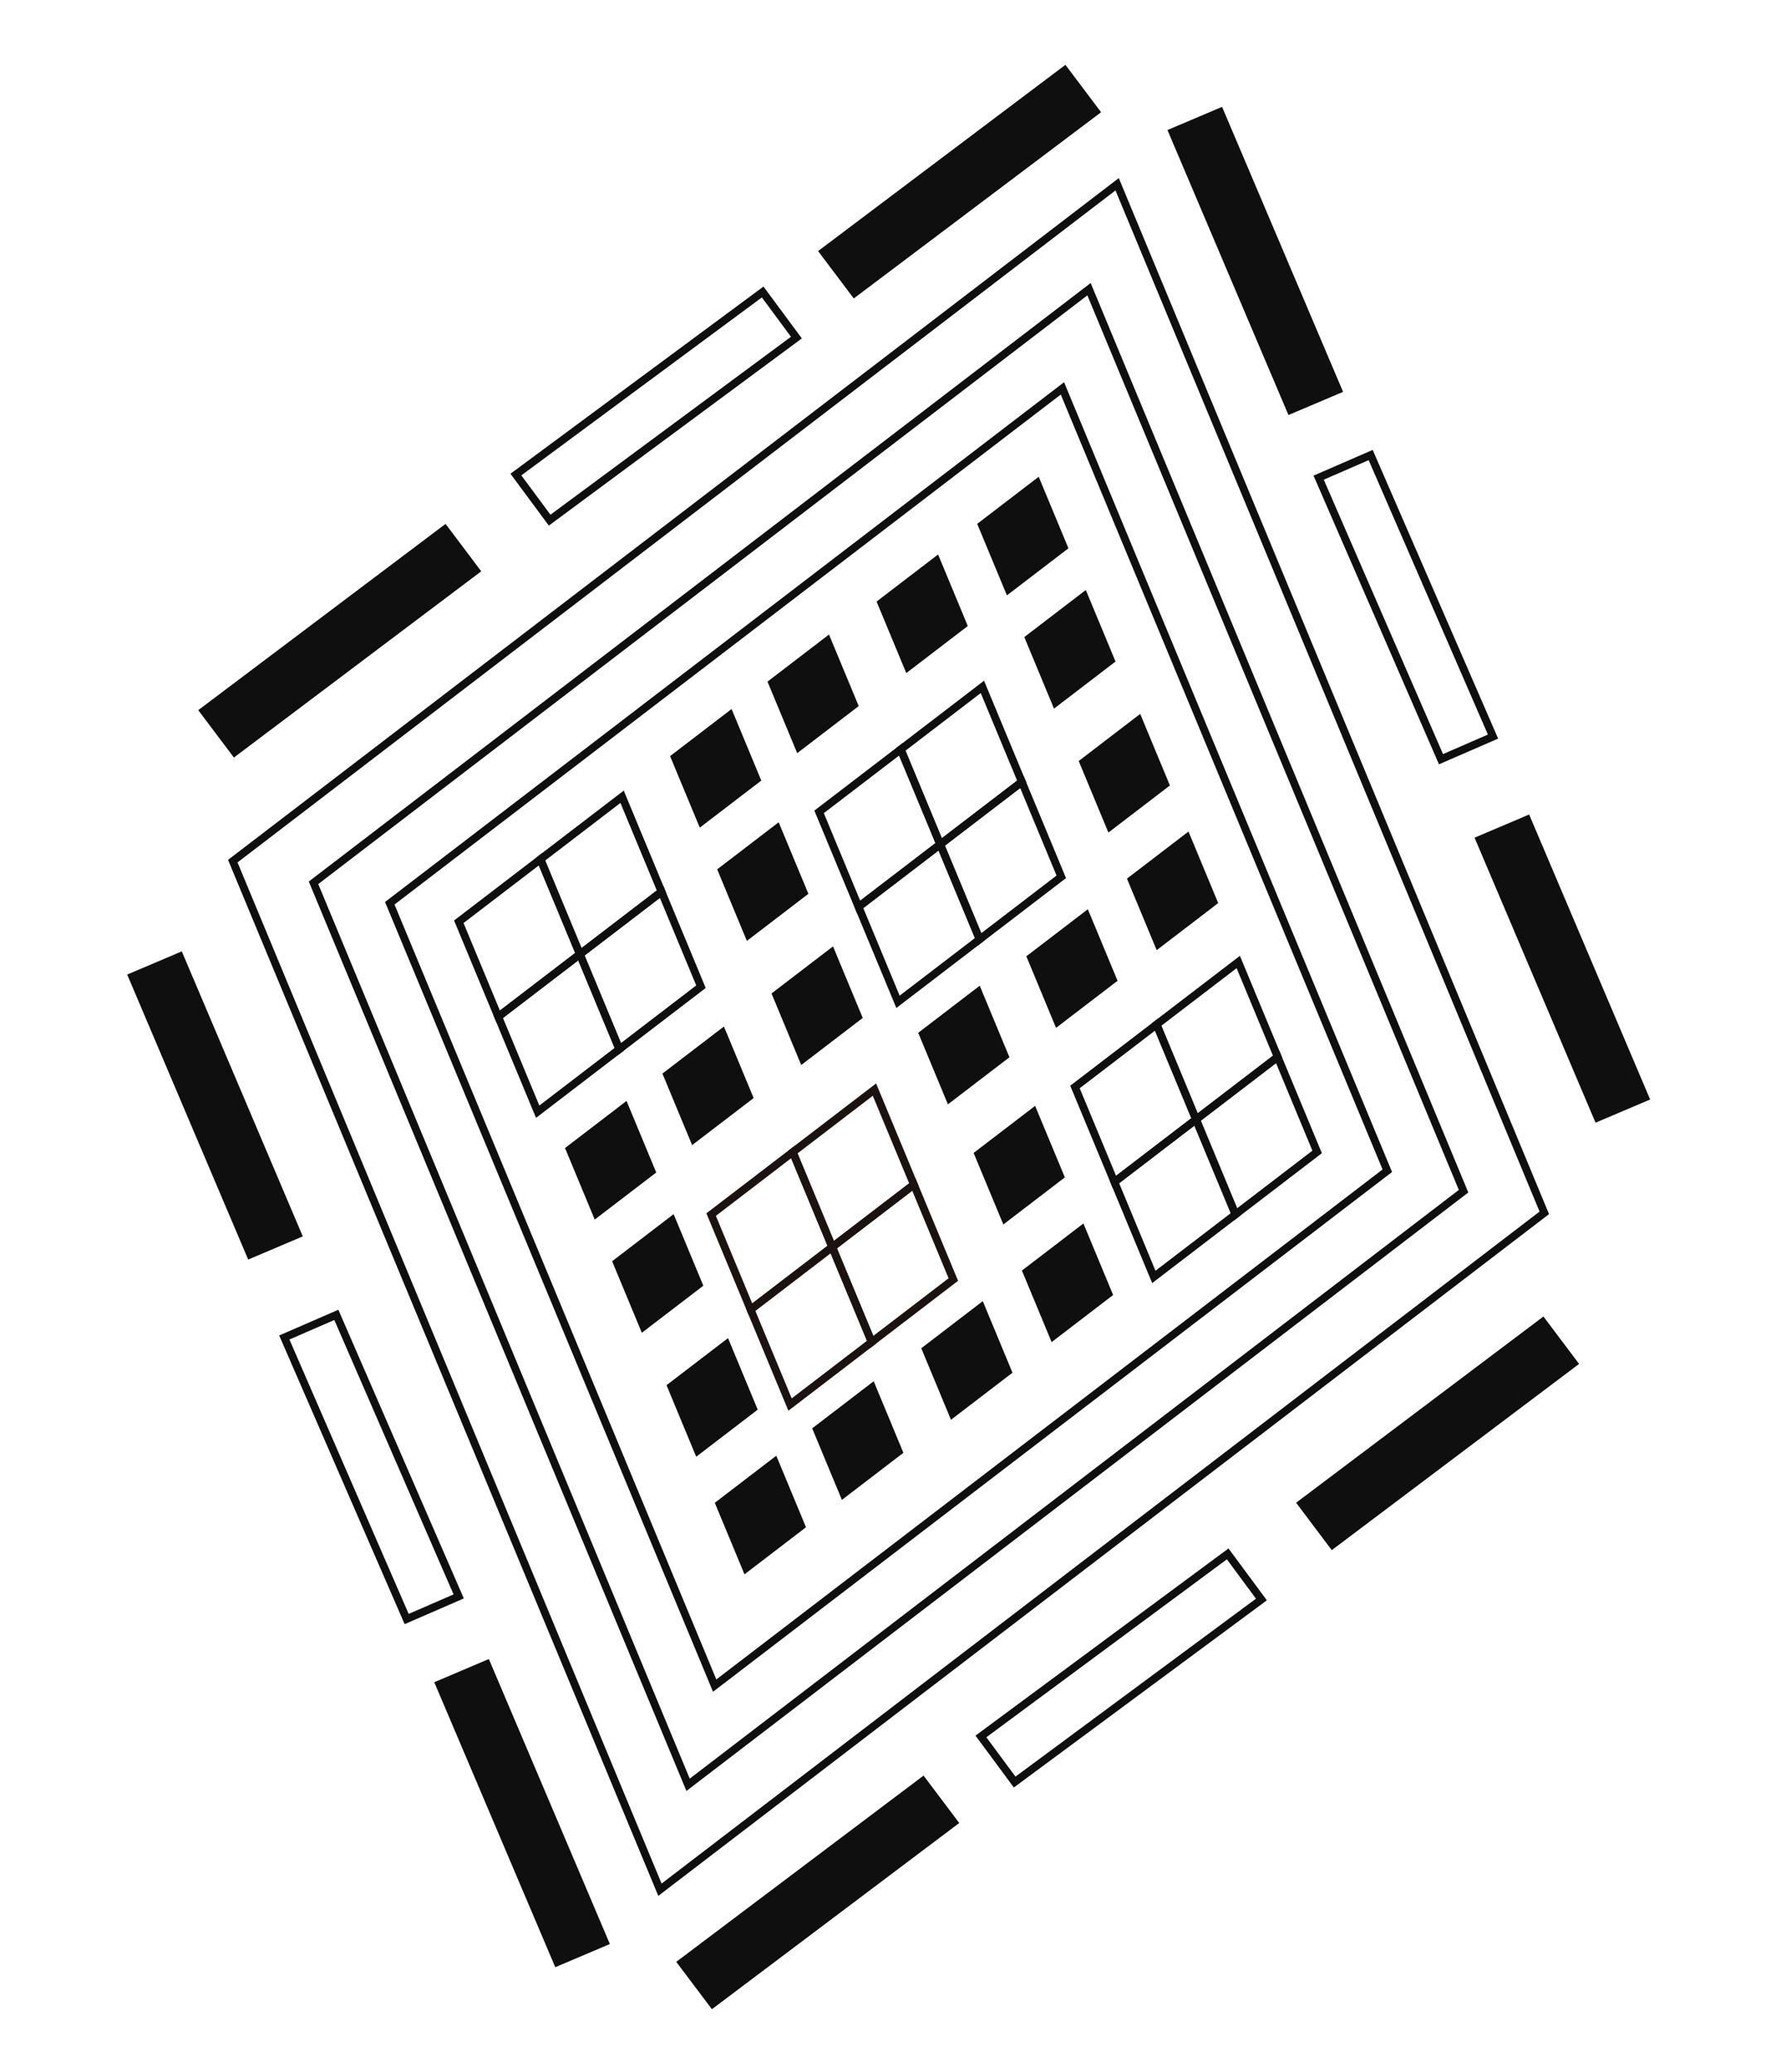
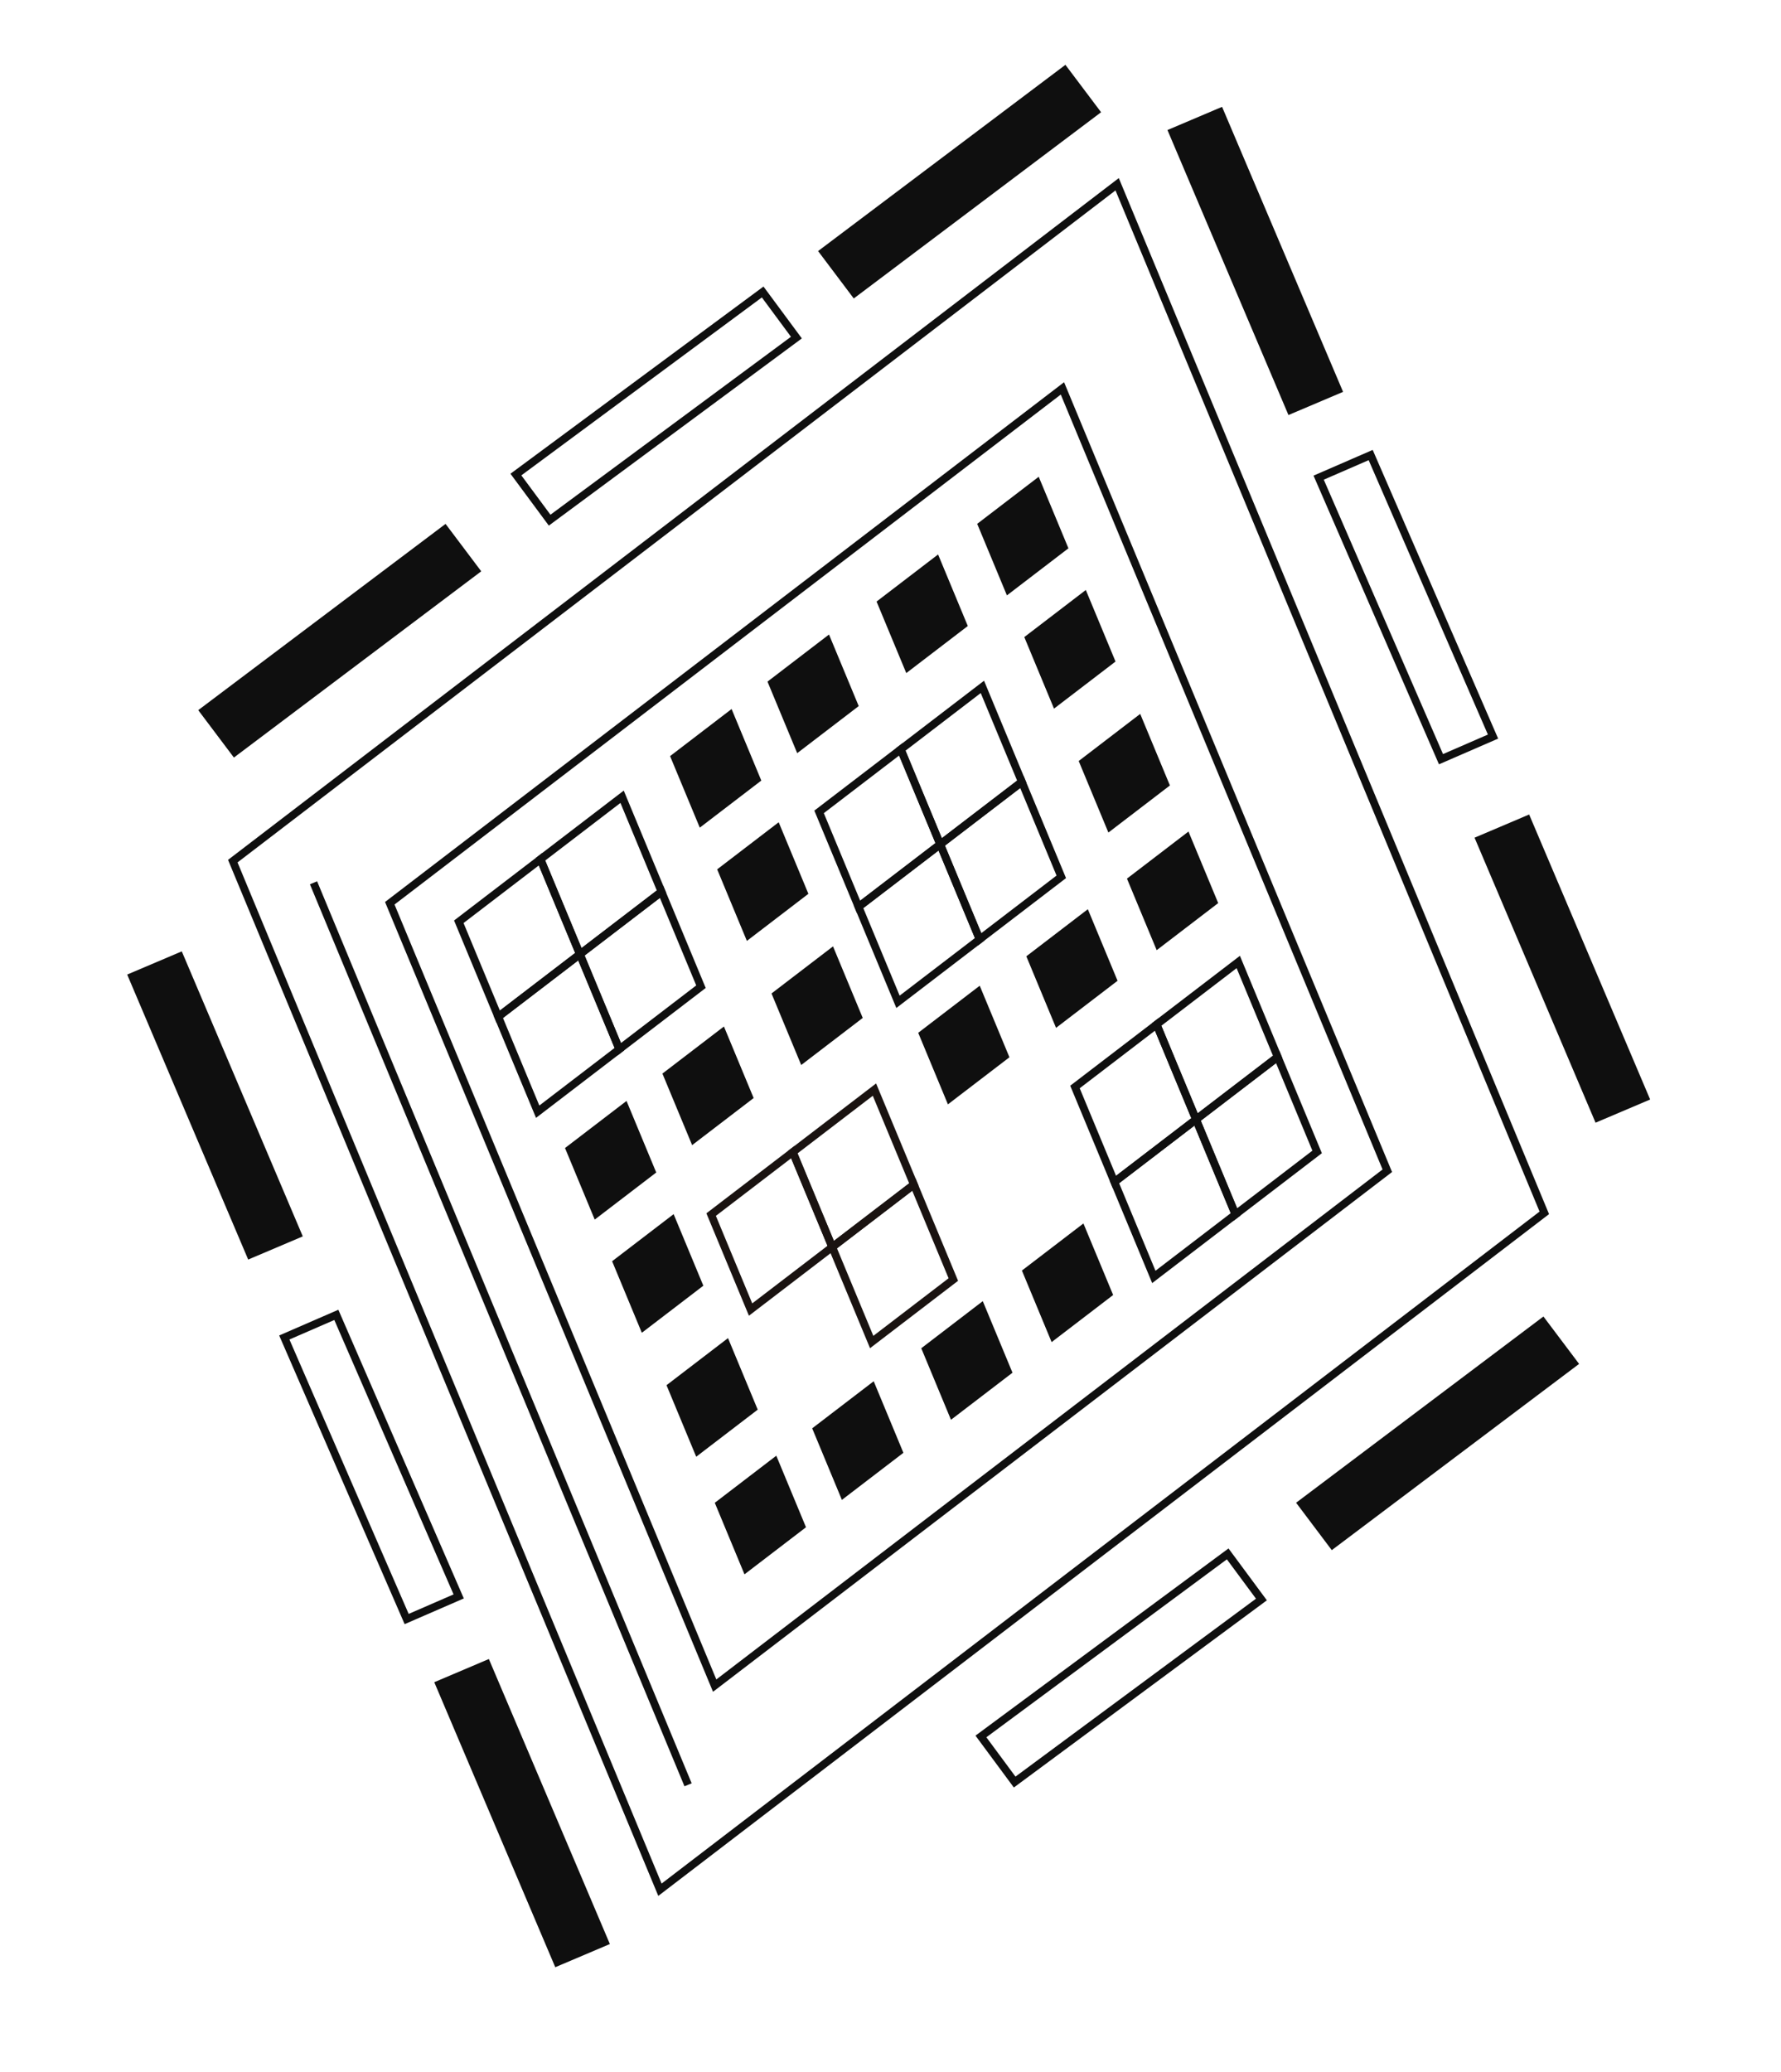
<svg xmlns="http://www.w3.org/2000/svg" width="171.584" height="199.554">
  <g data-name="グループ 43" stroke-miterlimit="10">
    <path data-name="パス 114" d="m68.852 162.368-31.3-75.362 64.803-49.595 31.3 75.362Z" fill="none" stroke="#0f0f0f" stroke-width=".75" />
-     <path data-name="パス 115" d="M66.29 171.922 30.205 85.036l74.712-57.18 36.085 86.887Z" fill="none" stroke="#0f0f0f" stroke-width=".75" />
+     <path data-name="パス 115" d="M66.29 171.922 30.205 85.036Z" fill="none" stroke="#0f0f0f" stroke-width=".75" />
    <path data-name="パス 116" d="M63.58 182.03 22.427 82.95l85.2-65.202 41.153 99.08Z" fill="none" stroke="#0f0f0f" stroke-width=".75" />
    <path data-name="パス 117" d="m97.167 56.757-2.565-6.175 5.31-4.064 2.565 6.175Z" fill="#0f0f0f" stroke="#0f0f0f" stroke-width=".75" />
    <path data-name="パス 118" d="m87.472 64.242-2.565-6.175 5.31-4.064 2.565 6.175Z" fill="#0f0f0f" stroke="#0f0f0f" stroke-width=".75" />
    <path data-name="パス 119" d="m76.963 71.955-2.565-6.175 5.31-4.065 2.565 6.176Z" fill="#0f0f0f" stroke="#0f0f0f" stroke-width=".75" />
    <path data-name="パス 120" d="m67.578 79.13-2.565-6.175 5.31-4.064 2.565 6.175Z" fill="#0f0f0f" stroke="#0f0f0f" stroke-width=".75" />
    <path data-name="パス 121" d="m114.34 80.693-5.31 4.064 2.566 6.175 5.31-4.064Z" fill="#0f0f0f" stroke="#0f0f0f" stroke-width=".75" />
    <path data-name="パス 122" d="m109.69 69.362-5.31 4.065 2.564 6.175 5.31-4.064Z" fill="#0f0f0f" stroke="#0f0f0f" stroke-width=".75" />
    <path data-name="パス 123" d="m104.449 57.426-5.31 4.064 2.565 6.175 5.31-4.064Z" fill="#0f0f0f" stroke="#0f0f0f" stroke-width=".75" />
    <path data-name="パス 124" d="m94.645 66.165-7.864 6.021 3.8 9.148 7.866-6.02Z" fill="none" stroke="#0f0f0f" stroke-width=".75" />
    <path data-name="パス 125" d="m90.579 81.333-7.864 6.02 3.799 9.148 7.866-6.02Z" fill="none" stroke="#0f0f0f" stroke-width=".75" />
    <path data-name="パス 126" d="m86.779 72.184-7.867 6.02 3.8 9.149 7.866-6.02Z" fill="none" stroke="#0f0f0f" stroke-width=".75" />
    <path data-name="パス 127" d="m98.446 75.313-7.866 6.02 3.8 9.148 7.865-6.02Z" fill="none" stroke="#0f0f0f" stroke-width=".75" />
    <path data-name="パス 128" d="m119.296 92.664-7.867 6.02 3.8 9.149 7.866-6.02Z" fill="none" stroke="#0f0f0f" stroke-width=".75" />
    <path data-name="パス 129" d="m115.229 107.833-7.866 6.02 3.799 9.148 7.866-6.02Z" fill="none" stroke="#0f0f0f" stroke-width=".75" />
    <path data-name="パス 130" d="m111.43 98.685-7.866 6.02 3.8 9.148 7.866-6.02Z" fill="none" stroke="#0f0f0f" stroke-width=".75" />
    <path data-name="パス 131" d="m123.095 101.812-7.866 6.02 3.8 9.148 7.865-6.02Z" fill="none" stroke="#0f0f0f" stroke-width=".75" />
    <path data-name="パス 132" d="m59.934 76.749-7.866 6.02 3.8 9.148 7.865-6.02Z" fill="none" stroke="#0f0f0f" stroke-width=".75" />
    <path data-name="パス 133" d="m55.867 91.917-7.866 6.02 3.8 9.148 7.865-6.02Z" fill="none" stroke="#0f0f0f" stroke-width=".75" />
    <path data-name="パス 134" d="m52.068 82.769-7.866 6.02L48 97.937l7.866-6.02Z" fill="none" stroke="#0f0f0f" stroke-width=".75" />
    <path data-name="パス 135" d="m63.732 85.896-7.866 6.02 3.8 9.148 7.866-6.02Z" fill="none" stroke="#0f0f0f" stroke-width=".75" />
    <path data-name="パス 136" d="m84.245 104.957-7.864 6.02 3.8 9.148 7.865-6.02Z" fill="none" stroke="#1a1311" stroke-width=".75" />
-     <path data-name="パス 137" d="m80.178 120.125-7.864 6.021 3.8 9.148 7.865-6.02Z" fill="none" stroke="#1a1311" stroke-width=".75" />
    <path data-name="パス 138" d="m76.378 110.976-7.866 6.02 3.8 9.148 7.865-6.02Z" fill="none" stroke="#1a1311" stroke-width=".75" />
    <path data-name="パス 139" d="m88.045 114.104-7.866 6.02 3.8 9.148 7.866-6.02Z" fill="none" stroke="#1a1311" stroke-width=".75" />
    <path data-name="パス 140" d="m80.101 91.734-5.31 4.064 2.565 6.175 5.31-4.064Z" fill="none" stroke="#1a1311" stroke-width=".25" />
    <path data-name="パス 141" d="m74.86 79.799-5.31 4.064 2.565 6.176 5.31-4.065Z" fill="#0f0f0f" stroke="#0f0f0f" stroke-width=".75" />
    <path data-name="パス 142" d="m101.9 98.415-2.565-6.176 5.31-4.064 2.565 6.176Z" fill="#0f0f0f" stroke="#0f0f0f" stroke-width=".75" />
    <path data-name="パス 143" d="m91.483 105.784-2.564-6.176 5.31-4.064 2.565 6.176Z" fill="#0f0f0f" stroke="#0f0f0f" stroke-width=".75" />
    <path data-name="パス 144" d="m74.63 140.816-5.31 4.064 2.564 6.175 5.31-4.064Z" fill="#0f0f0f" stroke="#0f0f0f" stroke-width=".75" />
    <path data-name="パス 145" d="m69.979 129.488-5.31 4.064 2.564 6.175 5.31-4.064Z" fill="#0f0f0f" stroke="#0f0f0f" stroke-width=".75" />
    <path data-name="パス 146" d="m64.739 117.547-5.31 4.064 2.565 6.176 5.31-4.064Z" fill="#0f0f0f" stroke="#0f0f0f" stroke-width=".75" />
    <path data-name="パス 147" d="m60.201 106.643-5.31 4.064 2.565 6.176 5.31-4.064Z" fill="#0f0f0f" stroke="#0f0f0f" stroke-width=".75" />
    <path data-name="パス 148" d="m101.474 128.685-2.565-6.176 5.31-4.064 2.565 6.175Z" fill="#0f0f0f" stroke="#0f0f0f" stroke-width=".75" />
    <path data-name="パス 149" d="m91.778 136.168-2.565-6.175 5.31-4.065 2.565 6.176Z" fill="#0f0f0f" stroke="#0f0f0f" stroke-width=".75" />
    <path data-name="パス 150" d="m81.268 143.884-2.564-6.176 5.31-4.064 2.564 6.176Z" fill="#0f0f0f" stroke="#0f0f0f" stroke-width=".75" />
    <path data-name="パス 151" d="m77.35 101.994-2.565-6.175 5.31-4.064 2.565 6.175Z" fill="#0f0f0f" stroke="#0f0f0f" stroke-width=".75" />
    <path data-name="パス 152" d="m66.84 109.711-2.565-6.175 5.31-4.064 2.565 6.175Z" fill="#0f0f0f" stroke="#0f0f0f" stroke-width=".75" />
-     <path data-name="パス 153" d="m99.567 107.116-5.31 4.064 2.565 6.175 5.31-4.064Z" fill="#0f0f0f" stroke="#0f0f0f" stroke-width=".75" />
    <path data-name="長方形 18" fill="#0f0f0f" stroke="#0f0f0f" stroke-width=".25" d="m102.619 6.42 3.287 4.367-23.628 17.789-3.288-4.367z" />
    <path data-name="長方形 19" fill="none" stroke="#0f0f0f" stroke-width=".75" d="m73.477 28.126 3.25 4.393-23.774 17.586-3.25-4.393z" />
    <path data-name="長方形 20" fill="#0f0f0f" stroke="#0f0f0f" stroke-width=".25" d="m42.901 50.64 3.288 4.367-23.629 17.79-3.287-4.367z" />
    <path data-name="長方形 21" fill="#0f0f0f" stroke="#0f0f0f" stroke-width=".25" d="m129.23 37.68-5.032 2.136-11.56-27.224 5.032-2.136z" />
    <path data-name="長方形 22" fill="none" stroke="#0f0f0f" stroke-width=".75" d="m143.84 70.952-5.012 2.178-11.787-27.12 5.012-2.178z" />
    <path data-name="長方形 23" fill="#0f0f0f" stroke="#0f0f0f" stroke-width=".25" d="m158.814 105.844-5.03 2.137-11.56-27.224 5.03-2.136z" />
    <path data-name="長方形 24" fill="#0f0f0f" stroke="#0f0f0f" stroke-width=".25" d="m42.002 162.106 5.03-2.136 11.56 27.224-5.03 2.136z" />
    <path data-name="長方形 25" fill="none" stroke="#0f0f0f" stroke-width=".75" d="m27.391 128.834 5.012-2.178 11.787 27.12-5.012 2.178z" />
    <path data-name="長方形 26" fill="#0f0f0f" stroke="#0f0f0f" stroke-width=".25" d="m12.417 93.941 5.03-2.136 11.56 27.224-5.03 2.136z" />
-     <path data-name="長方形 27" fill="#0f0f0f" stroke="#0f0f0f" stroke-width=".25" d="M68.612 193.365 65.325 189l23.628-17.79 3.288 4.367z" />
    <path data-name="長方形 28" fill="none" stroke="#0f0f0f" stroke-width=".75" d="m97.754 171.658-3.25-4.393 23.773-17.586 3.25 4.394z" />
    <path data-name="長方形 29" fill="#0f0f0f" stroke="#0f0f0f" stroke-width=".25" d="m128.33 149.144-3.287-4.367 23.628-17.789 3.287 4.367z" />
  </g>
</svg>